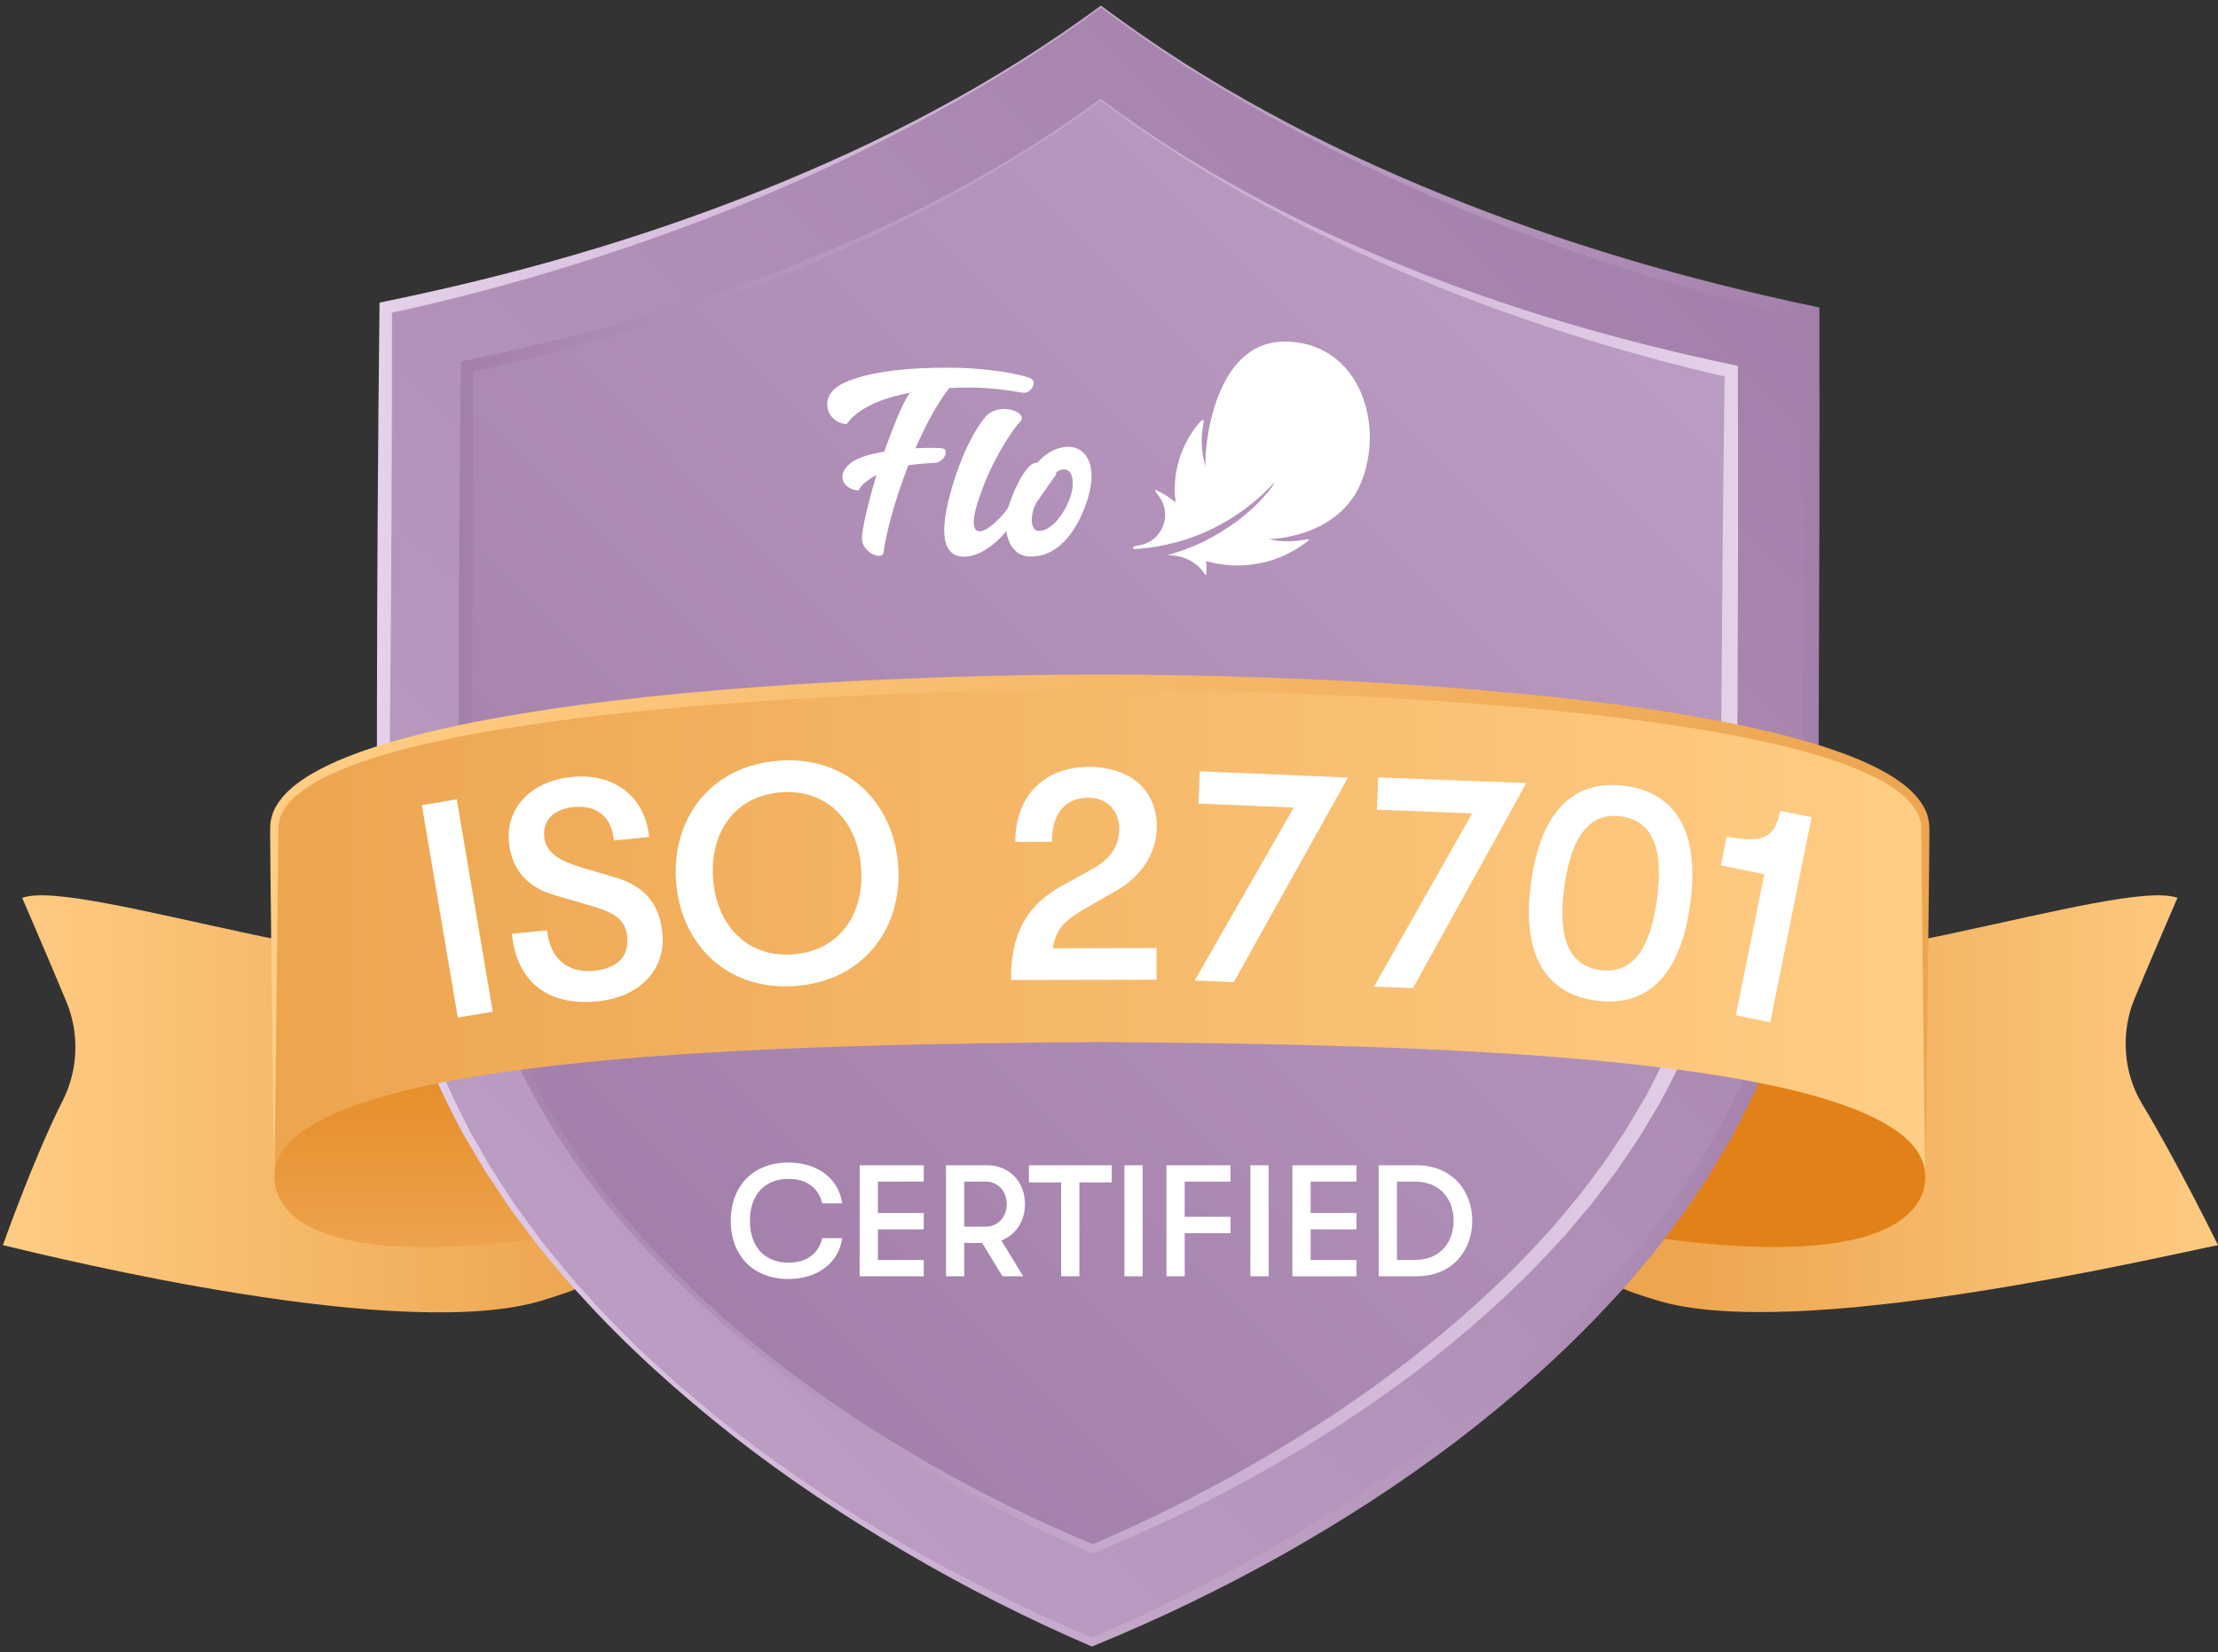
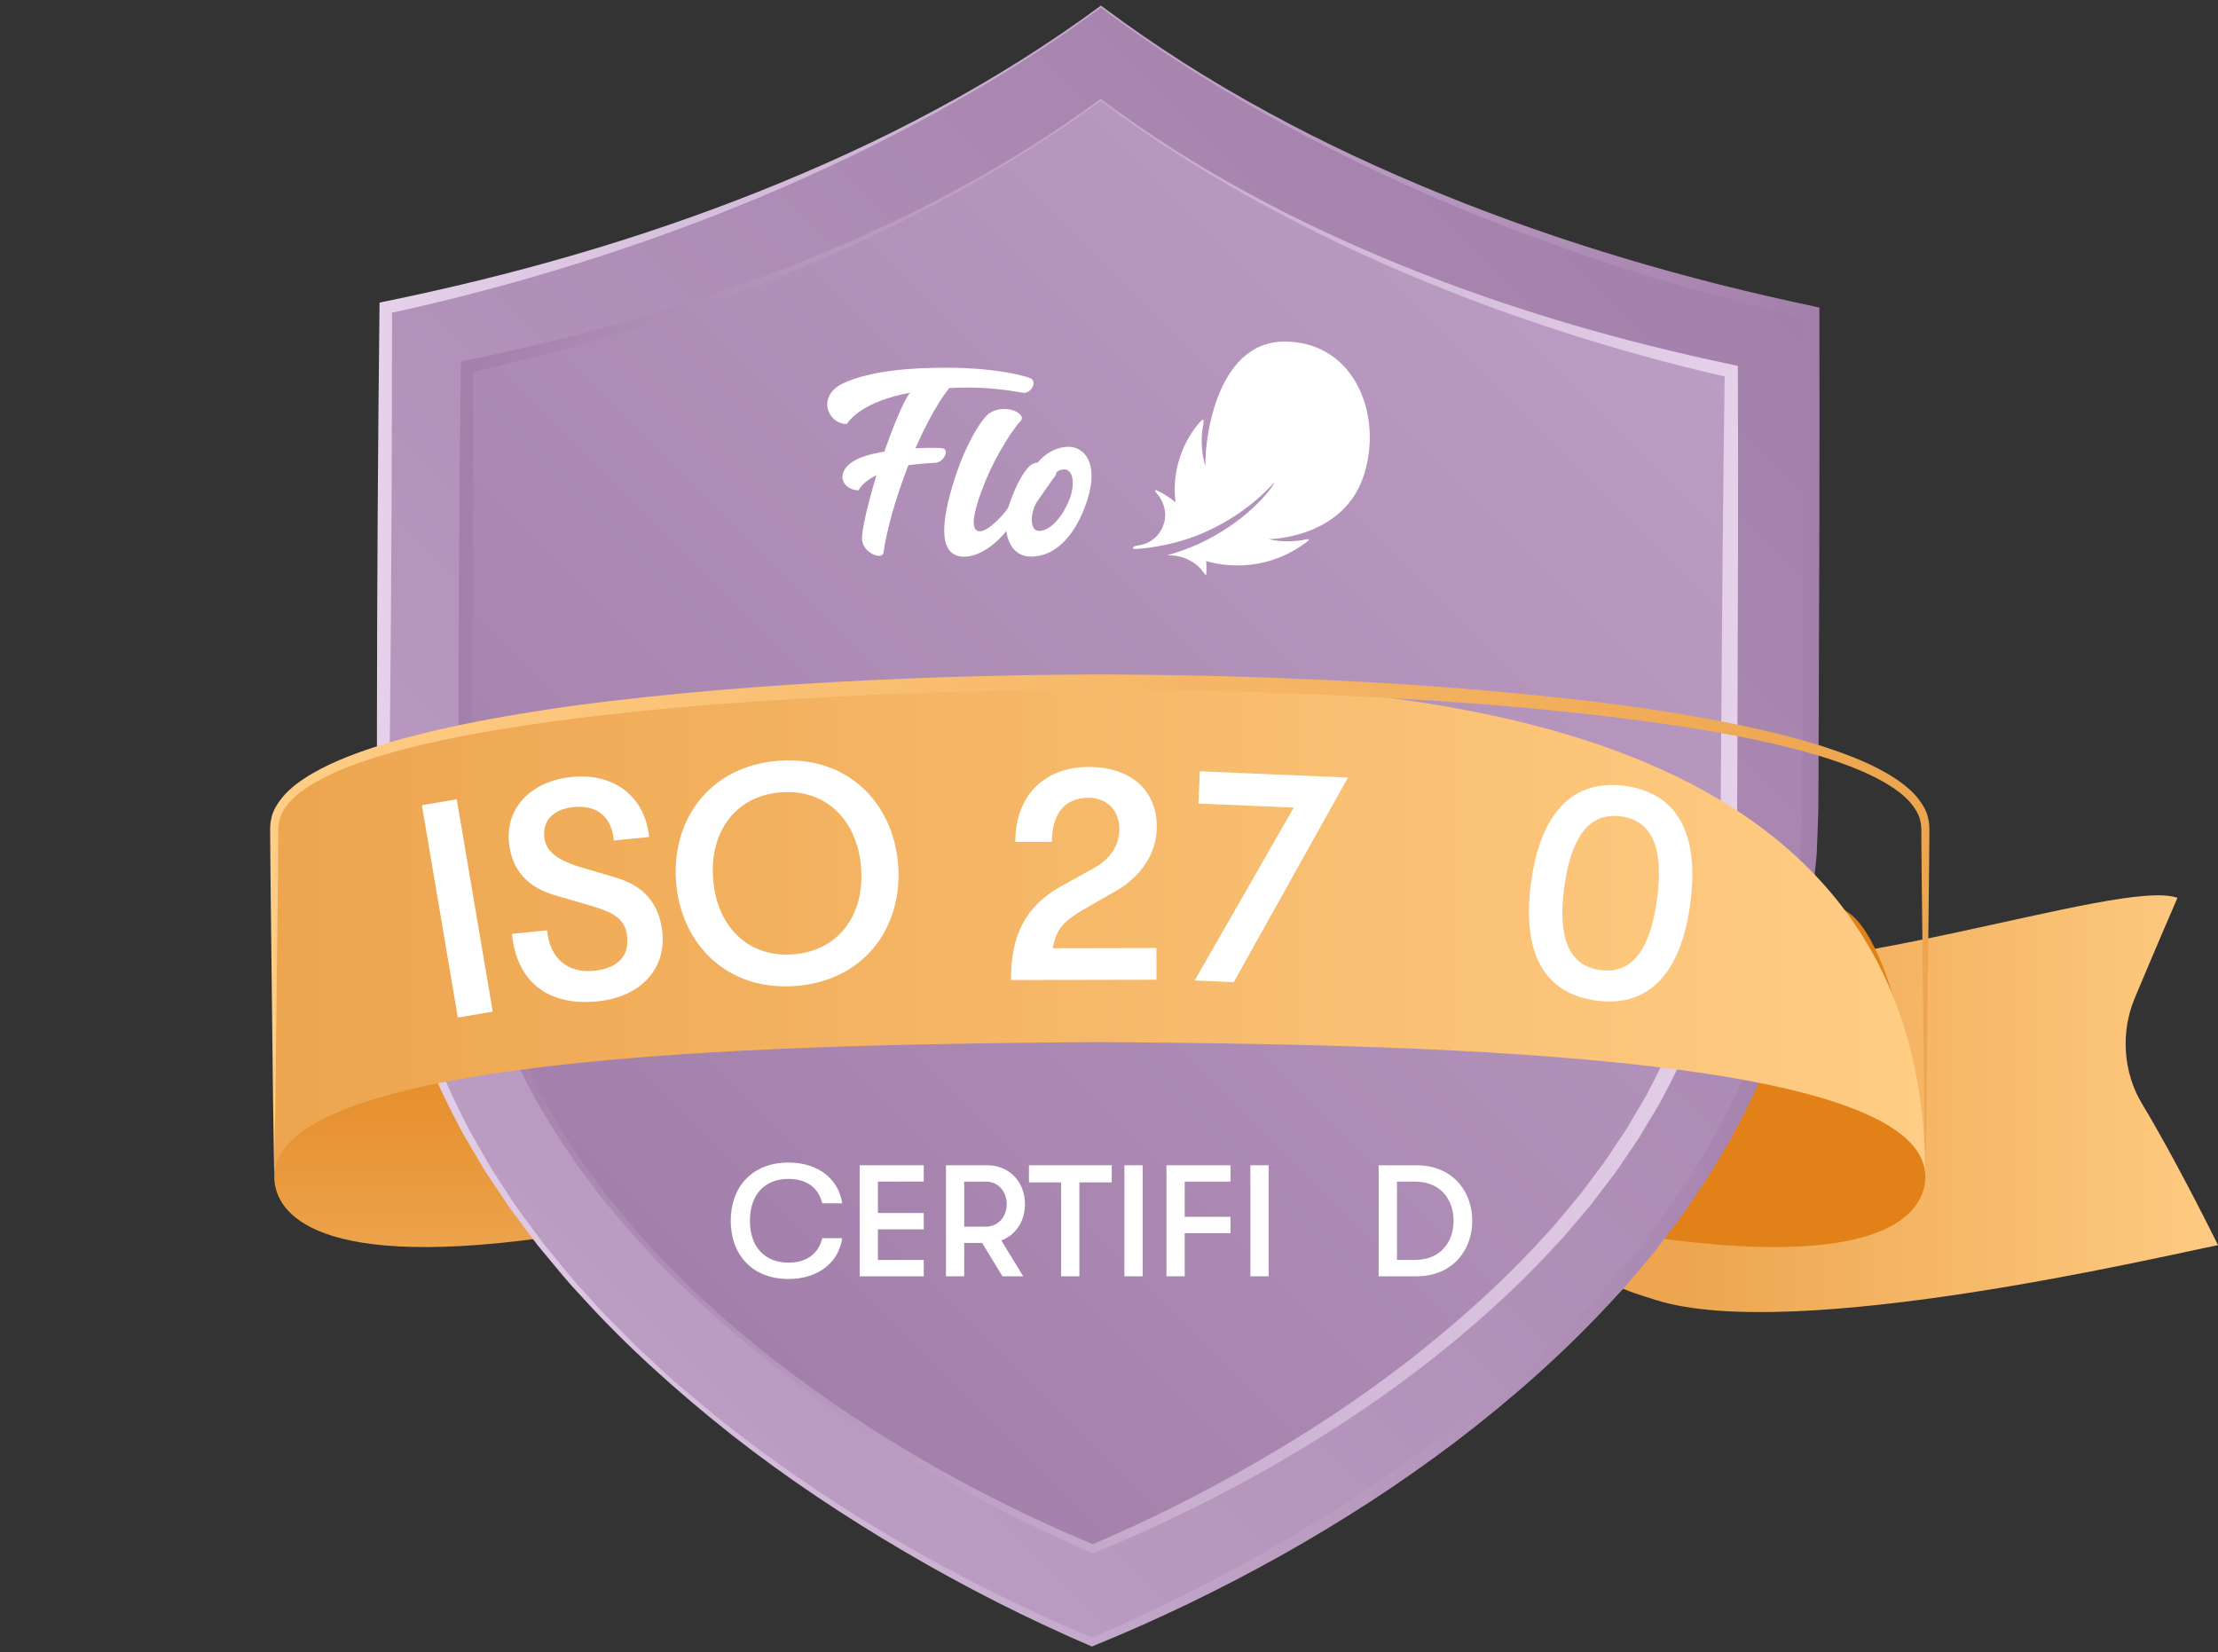
<svg xmlns="http://www.w3.org/2000/svg" width="196" height="146" viewBox="0 0 196 146" fill="none">
  <rect x="0" y="0" width="196" height="146" fill="#333333" stroke="none" />
-   <path d="M52.79 82.35C52.376 83.529 50.564 84.322 47.877 84.878C34.458 87.641 7.032 77.515 1.961 79.338C1.961 79.338 4.017 84.09 5.865 88.513C7.035 91.316 6.91 94.564 5.542 97.259C2.972 102.324 0.258 110.028 0.258 110.028C5.345 111.25 35.777 118.718 48.023 114.885C50.984 113.958 52.79 113.446 52.79 111.561V82.35Z" fill="url(#paint0_linear_1409_14142)" />
  <path d="M52.79 82.215C52.506 80.904 50.688 79.948 47.822 80.338C40.555 81.329 35.078 80.896 31.567 80.33C26.613 82.532 24.238 101.352 24.238 103.988C24.238 106.623 26.77 112.276 47.822 109.408C50.705 109.015 52.525 109.985 52.79 111.309V82.215Z" fill="url(#paint1_linear_1409_14142)" />
  <path d="M141.587 82.35C142.002 83.529 143.814 84.322 146.501 84.878C159.92 87.641 187.345 77.515 192.416 79.338C192.416 79.338 190.452 83.873 188.64 88.207C187.373 91.238 187.619 94.778 189.298 97.557C192.359 102.62 196 110.028 196 110.028C191.113 110.982 158.601 118.718 146.352 114.885C143.391 113.958 141.584 113.446 141.584 111.561V82.35H141.587Z" fill="url(#paint2_linear_1409_14142)" />
  <path d="M141.587 82.215C141.871 80.904 143.689 79.948 146.555 80.338C153.822 81.329 159.299 80.896 162.81 80.33C167.764 82.532 170.14 101.352 170.14 103.988C170.14 106.623 167.607 112.276 146.555 109.408C143.673 109.015 141.852 109.985 141.587 111.309V82.215Z" fill="url(#paint3_linear_1409_14142)" />
  <path d="M97.435 0.685C97.389 0.65 97.341 0.617 97.294 0.582C81.126 12.598 58.725 22.043 34.092 27.19L33.848 71.217C33.737 91.362 43.616 109.586 63.214 125.386C76.088 135.766 89.626 142.204 96.495 145.1C96.791 144.978 97.116 144.843 97.435 144.707C104.578 141.698 117.561 135.473 129.997 125.627C149.765 109.971 159.847 91.817 159.958 71.672L160.202 27.645C135.696 22.336 113.463 12.768 97.438 0.685H97.435Z" fill="url(#paint4_linear_1409_14142)" />
  <path d="M97.395 0.74L97.254 0.637H97.335C92.709 4.074 87.808 7.124 82.768 9.912C77.716 12.68 72.515 15.183 67.195 17.407C61.875 19.633 56.447 21.594 50.94 23.314C45.434 25.032 39.848 26.513 34.206 27.727L34.642 27.193C34.642 39.418 34.588 51.639 34.463 63.864L34.417 68.447L34.387 70.738C34.371 71.505 34.406 72.255 34.414 73.014L34.436 74.149C34.447 74.528 34.436 74.907 34.479 75.284L34.664 77.548C34.696 77.925 34.721 78.304 34.761 78.68L34.926 79.804L35.257 82.055C36.319 88.028 38.358 93.817 41.146 99.218L41.398 99.73C41.487 99.898 41.584 100.06 41.676 100.225L42.243 101.217L43.378 103.197L44.621 105.112C45.043 105.743 45.434 106.401 45.899 107.003L47.251 108.845L47.928 109.765L48.651 110.651C49.618 111.827 50.556 113.029 51.604 114.14L53.14 115.833C53.389 116.12 53.668 116.383 53.936 116.654L54.743 117.464L56.358 119.083C56.91 119.609 57.479 120.118 58.037 120.636L59.722 122.182C60.302 122.678 60.889 123.163 61.474 123.653L63.23 125.121C63.823 125.598 64.43 126.064 65.028 126.535C74.685 134 85.403 140.057 96.644 144.762H96.36C101.978 142.387 107.447 139.651 112.729 136.603C115.37 135.078 117.967 133.483 120.508 131.804C123.049 130.119 125.525 128.342 127.938 126.489C132.735 122.743 137.31 118.704 141.403 114.213L142.175 113.376C142.302 113.235 142.435 113.1 142.56 112.956L142.925 112.52L144.385 110.773L145.114 109.901C145.35 109.603 145.572 109.297 145.802 108.993L147.167 107.176C147.639 106.58 148.037 105.935 148.465 105.31L149.73 103.422C150.125 102.777 150.502 102.119 150.889 101.469L151.466 100.491L151.753 100.001L152.013 99.497C154.874 94.163 156.984 88.434 158.165 82.508L158.533 80.273L158.717 79.154C158.769 78.781 158.796 78.404 158.836 78.028L159.061 75.774C159.11 75.4 159.113 75.021 159.126 74.644L159.167 73.512C159.188 72.754 159.235 72.009 159.237 71.242L159.248 68.948L159.281 64.359L159.421 46.005C159.484 39.886 159.535 33.77 159.622 27.651L160.08 28.223C154.467 26.963 148.917 25.441 143.443 23.688C137.971 21.93 132.575 19.934 127.293 17.68C122.011 15.424 116.849 12.894 111.838 10.098C106.837 7.287 101.978 4.207 97.397 0.751L97.395 0.74ZM97.476 0.632C102.07 4.058 106.919 7.141 111.951 9.876C116.976 12.628 122.185 15.042 127.488 17.195C132.795 19.349 138.207 21.234 143.689 22.87C149.172 24.509 154.727 25.896 160.321 27.077L160.776 27.174V27.648C160.797 33.767 160.781 39.883 160.776 46.002L160.713 64.357L160.697 68.945L160.684 71.24C160.684 72.003 160.635 72.784 160.613 73.555L160.57 74.715C160.554 75.102 160.551 75.49 160.502 75.874L160.269 78.185C160.229 78.569 160.199 78.957 160.145 79.338L159.955 80.484L159.576 82.776C158.376 88.857 156.163 94.713 153.216 100.144L152.948 100.659L152.65 101.157L152.056 102.151C151.658 102.812 151.268 103.481 150.862 104.137L149.564 106.055C149.126 106.688 148.717 107.347 148.234 107.948L146.834 109.79C146.598 110.096 146.371 110.407 146.13 110.708L145.385 111.591L143.892 113.357L143.519 113.799C143.391 113.942 143.259 114.08 143.126 114.224L142.338 115.069C138.161 119.601 133.518 123.675 128.634 127.402C126.18 129.252 123.666 131.021 121.09 132.695C118.512 134.363 115.884 135.956 113.208 137.454C107.85 140.45 102.316 143.123 96.633 145.437L96.487 145.496L96.346 145.437C90.718 143.012 85.249 140.23 79.967 137.132C74.688 134.033 69.571 130.644 64.752 126.868C59.955 123.071 55.369 118.981 51.263 114.43C50.203 113.322 49.247 112.125 48.264 110.946L47.53 110.063L46.839 109.145L45.463 107.303C44.989 106.699 44.591 106.044 44.158 105.41L42.876 103.498L41.704 101.517L41.118 100.526C41.021 100.361 40.921 100.198 40.829 100.028L40.566 99.516C37.673 94.104 35.514 88.269 34.352 82.215L33.984 79.934L33.8 78.794C33.756 78.412 33.724 78.028 33.686 77.646L33.466 75.346C33.418 74.964 33.423 74.577 33.407 74.192L33.369 73.038C33.35 72.269 33.304 71.494 33.309 70.73V68.439V63.855C33.32 51.631 33.396 39.409 33.534 27.185L33.539 26.741L33.97 26.651C39.593 25.497 45.179 24.143 50.697 22.534C56.211 20.928 61.659 19.072 67 16.949C72.339 14.822 77.586 12.441 82.651 9.711C87.725 6.997 92.611 3.936 97.246 0.526L97.286 0.496L97.327 0.526L97.468 0.629L97.476 0.632Z" fill="url(#paint5_linear_1409_14142)" />
  <path d="M97.389 8.916C97.349 8.887 97.305 8.857 97.265 8.824C82.939 19.47 63.094 27.837 41.27 32.398L41.056 71.404C40.959 89.251 49.711 105.398 67.074 119.396C78.48 128.593 90.474 134.297 96.561 136.862C96.823 136.754 97.111 136.632 97.392 136.513C103.72 133.845 115.224 128.333 126.24 119.608C143.755 105.736 152.685 89.655 152.783 71.807L152.997 32.799C131.286 28.094 111.586 19.618 97.389 8.914V8.916Z" fill="url(#paint6_linear_1409_14142)" />
  <path d="M97.349 8.969L97.224 8.877H97.305C93.207 11.924 88.865 14.627 84.401 17.1C79.926 19.555 75.322 21.778 70.611 23.756C65.901 25.733 61.09 27.477 56.212 29.008C51.333 30.536 46.384 31.857 41.384 32.935L41.82 32.402C41.831 43.231 41.78 54.061 41.663 64.89L41.62 68.951L41.593 70.982C41.579 71.662 41.609 72.323 41.614 72.997L41.631 74.002C41.641 74.338 41.631 74.674 41.669 75.007L41.831 77.012C41.858 77.345 41.883 77.681 41.915 78.014L42.061 79.008L42.351 80.999C43.286 86.286 45.087 91.411 47.549 96.197L47.774 96.65C47.852 96.799 47.939 96.942 48.02 97.089L48.522 97.966L49.524 99.722L50.623 101.417C50.997 101.978 51.341 102.557 51.756 103.094L52.95 104.724L53.549 105.54L54.188 106.323C55.044 107.365 55.873 108.43 56.802 109.413L58.162 110.914C58.617 111.412 59.11 111.875 59.581 112.358L61.011 113.793C61.499 114.259 62.005 114.709 62.498 115.167L63.991 116.537C64.503 116.976 65.026 117.407 65.543 117.84L67.098 119.14C67.623 119.563 68.16 119.975 68.691 120.392C72.962 123.699 77.486 126.684 82.169 129.376C86.863 132.053 91.72 134.447 96.704 136.519H96.42C101.393 134.409 106.233 131.982 110.909 129.282C113.246 127.93 115.546 126.516 117.797 125.026C120.045 123.534 122.236 121.96 124.374 120.316C128.618 116.998 132.668 113.419 136.289 109.443L136.972 108.701C137.086 108.576 137.202 108.454 137.31 108.33L137.633 107.942L138.925 106.396L139.569 105.624C139.778 105.361 139.973 105.087 140.176 104.822L141.384 103.213C141.801 102.685 142.154 102.113 142.53 101.561L143.649 99.889C143.998 99.318 144.331 98.736 144.675 98.161L145.187 97.297L145.442 96.864L145.672 96.417C148.202 91.698 150.066 86.628 151.109 81.386L151.434 79.409L151.596 78.42C151.642 78.09 151.667 77.757 151.702 77.423L151.899 75.43C151.943 75.099 151.943 74.763 151.956 74.43L151.992 73.428C152.011 72.759 152.051 72.098 152.054 71.418L152.065 69.387L152.095 65.321L152.222 49.06C152.279 43.64 152.327 38.22 152.409 32.8L152.867 33.372C147.893 32.25 142.977 30.896 138.128 29.336C133.28 27.773 128.502 25.998 123.824 23.994C119.146 21.99 114.573 19.741 110.134 17.263C105.705 14.765 101.398 12.04 97.341 8.974L97.349 8.969ZM97.43 8.86C101.501 11.894 105.797 14.625 110.258 17.046C114.712 19.484 119.327 21.613 124.027 23.517C128.729 25.422 133.524 27.085 138.383 28.526C143.24 29.972 148.161 31.191 153.118 32.234L153.573 32.329V32.803C153.598 38.223 153.587 43.643 153.584 49.063L153.533 65.324L153.519 69.389L153.508 71.421C153.508 72.098 153.465 72.791 153.446 73.474L153.408 74.503C153.395 74.847 153.392 75.191 153.349 75.533L153.143 77.583C153.105 77.924 153.08 78.269 153.034 78.607L152.867 79.623L152.531 81.657C151.466 87.053 149.5 92.251 146.886 97.067L146.647 97.522L146.385 97.963L145.856 98.847C145.502 99.434 145.158 100.025 144.797 100.607L143.646 102.308C143.256 102.872 142.893 103.454 142.465 103.988L141.224 105.621C141.016 105.892 140.813 106.168 140.601 106.436L139.941 107.219L138.616 108.785L138.286 109.178C138.172 109.305 138.053 109.43 137.939 109.554L137.24 110.304C133.534 114.321 129.417 117.932 125.086 121.234C122.908 122.873 120.679 124.438 118.395 125.923C116.109 127.399 113.78 128.81 111.404 130.138C106.653 132.787 101.748 135.154 96.707 137.199L96.561 137.259L96.42 137.199C91.433 135.046 86.587 132.578 81.909 129.829C77.234 127.079 72.7 124.078 68.428 120.73C64.178 117.363 60.112 113.742 56.474 109.706C55.534 108.723 54.687 107.663 53.814 106.621L53.162 105.838L52.549 105.022L51.328 103.389C50.908 102.855 50.553 102.273 50.171 101.712L49.036 100.019L47.993 98.264L47.473 97.387C47.387 97.24 47.297 97.094 47.216 96.945L46.983 96.49C44.412 91.693 42.495 86.522 41.46 81.156L41.132 79.133L40.97 78.12C40.929 77.781 40.902 77.44 40.867 77.101L40.669 75.061C40.626 74.723 40.631 74.379 40.615 74.037L40.58 73.014C40.563 72.334 40.52 71.643 40.525 70.969L40.52 68.937V64.877C40.523 54.047 40.593 43.218 40.723 32.388L40.729 31.941L41.159 31.852C46.141 30.831 51.089 29.639 55.976 28.22C60.862 26.803 65.689 25.164 70.424 23.29C75.156 21.413 79.807 19.308 84.293 16.892C88.789 14.492 93.118 11.78 97.224 8.76L97.265 8.73L97.305 8.76L97.43 8.85V8.86Z" fill="url(#paint7_linear_1409_14142)" />
-   <path d="M97.246 60.273C97.227 60.273 97.205 60.273 97.183 60.273H97.132C69.365 60.309 24.235 63.18 24.235 73.18V103.989C24.235 92.819 71.722 92.29 97.186 92.082C122.648 92.293 170.14 92.819 170.14 103.989V73.18C170.14 63.18 125.007 60.309 97.243 60.273H97.246Z" fill="url(#paint8_linear_1409_14142)" />
+   <path d="M97.246 60.273C97.227 60.273 97.205 60.273 97.183 60.273H97.132C69.365 60.309 24.235 63.18 24.235 73.18V103.989C24.235 92.819 71.722 92.29 97.186 92.082C122.648 92.293 170.14 92.819 170.14 103.989C170.14 63.18 125.007 60.309 97.243 60.273H97.246Z" fill="url(#paint8_linear_1409_14142)" />
  <path d="M170.142 103.991L170.039 97.297L169.964 90.604L169.812 77.221L169.785 73.875V73.458C169.779 73.32 169.785 73.174 169.769 73.057C169.76 72.808 169.706 72.567 169.641 72.326C169.5 71.847 169.216 71.41 168.888 71.012C168.731 70.806 168.531 70.63 168.349 70.441C168.143 70.273 167.954 70.086 167.732 69.934L167.409 69.696L167.071 69.474C166.849 69.322 166.608 69.192 166.375 69.054C165.427 68.52 164.419 68.076 163.392 67.683C161.331 66.906 159.196 66.304 157.038 65.798C154.882 65.286 152.698 64.871 150.507 64.498C141.731 63.065 132.846 62.279 123.956 61.751C115.063 61.226 106.152 60.96 97.243 60.955H96.566V60.278L97.248 60.955H97.132L97.809 60.278V60.955H97.132C88.223 60.963 79.311 61.226 70.418 61.754C61.529 62.279 52.644 63.068 43.868 64.5C41.676 64.871 39.493 65.286 37.337 65.798C35.181 66.307 33.044 66.906 30.982 67.683C29.956 68.076 28.948 68.517 28 69.054C27.767 69.192 27.526 69.322 27.304 69.474L26.965 69.696L26.643 69.934C26.421 70.088 26.231 70.273 26.025 70.441C25.841 70.627 25.643 70.806 25.486 71.01C25.156 71.408 24.874 71.844 24.733 72.323C24.668 72.561 24.614 72.805 24.606 73.055C24.593 73.171 24.595 73.32 24.593 73.455V73.873L24.563 77.218L24.411 90.602L24.335 97.295L24.232 103.988L24.129 97.295L24.053 90.602L23.902 77.218L23.875 73.873V73.455C23.872 73.315 23.867 73.182 23.88 73.022C23.886 72.71 23.948 72.407 24.026 72.109C24.197 71.511 24.527 70.988 24.899 70.525C25.08 70.286 25.294 70.086 25.5 69.872C25.722 69.682 25.933 69.476 26.166 69.308L26.513 69.046L26.871 68.805C27.106 68.637 27.355 68.501 27.602 68.35C28.591 67.773 29.625 67.301 30.674 66.884C32.776 66.055 34.937 65.419 37.115 64.874C39.293 64.324 41.487 63.875 43.692 63.471C45.894 63.073 48.107 62.724 50.323 62.412C52.538 62.106 54.759 61.843 56.983 61.605C61.428 61.128 65.884 60.765 70.343 60.47C79.262 59.901 88.196 59.627 97.132 59.598L96.455 60.275V59.598H97.92V60.275L97.243 59.598C101.712 59.611 106.179 59.69 110.643 59.833C115.107 59.98 119.573 60.177 124.032 60.47C128.491 60.762 132.946 61.128 137.391 61.605C141.836 62.076 146.273 62.672 150.68 63.474C152.882 63.877 155.079 64.327 157.254 64.877C159.432 65.421 161.591 66.061 163.696 66.887C164.744 67.304 165.779 67.775 166.767 68.352C167.011 68.501 167.26 68.639 167.496 68.807L167.854 69.048L168.2 69.311C168.436 69.479 168.647 69.685 168.867 69.874C169.072 70.086 169.286 70.286 169.468 70.525C169.839 70.985 170.169 71.511 170.34 72.106C170.419 72.404 170.481 72.71 170.486 73.019C170.5 73.179 170.495 73.312 170.495 73.453V73.87L170.465 77.215L170.313 90.599L170.237 97.292L170.134 103.985L170.142 103.991Z" fill="url(#paint9_linear_1409_14142)" />
  <path d="M64.573 107.874C64.573 104.876 66.48 102.73 69.673 102.73C72.379 102.73 74.129 104.258 74.424 106.333H72.658C72.35 105 71.312 104.174 69.687 104.174C67.514 104.174 66.268 105.631 66.268 107.874C66.268 110.117 67.514 111.574 69.687 111.574C71.312 111.574 72.35 110.748 72.658 109.416H74.424C74.129 111.49 72.379 113.018 69.673 113.018C66.477 113.018 64.573 110.873 64.573 107.874Z" fill="white" />
  <path d="M75.968 102.969H81.63V104.412H77.58V107.189H81.63V108.633H77.58V111.339H81.63V112.782H75.968V102.971V102.969Z" fill="white" />
  <path d="M88.485 109.613L90.419 112.78H88.583L86.79 109.835H85.205V112.78H83.594V102.969H87.21C89.171 102.969 90.574 104.399 90.574 106.403C90.574 107.931 89.748 109.136 88.485 109.613ZM85.205 108.394H87.112C88.177 108.394 88.962 107.555 88.962 106.403C88.962 105.252 88.177 104.412 87.112 104.412H85.205V108.394Z" fill="white" />
  <path d="M93.77 104.483H90.926V102.969H98.242V104.483H95.382V112.78H93.77V104.483Z" fill="white" />
  <path d="M99.363 102.969H100.975V112.78H99.363V102.969Z" fill="white" />
  <path d="M103.077 102.969H108.738V104.412H104.689V107.525H108.738V108.969H104.689V112.78H103.077V102.969Z" fill="white" />
  <path d="M110.493 102.969H112.105V112.78H110.493V102.969Z" fill="white" />
-   <path d="M114.207 102.969H119.868V104.412H115.819V107.189H119.868V108.633H115.819V111.339H119.868V112.782H114.207V102.971V102.969Z" fill="white" />
  <path d="M121.832 102.969H125.153C128.404 102.969 130.102 105.323 130.102 107.874C130.102 110.426 128.406 112.78 125.153 112.78H121.832V102.969ZM125.015 111.336C127.412 111.336 128.45 109.627 128.45 107.874C128.45 106.122 127.412 104.412 125.015 104.412H123.447V111.336H125.015Z" fill="white" />
  <path d="M83.791 34.426C82.889 35.512 81.277 38.321 79.904 42.081C78.593 45.667 78.173 48.073 78.078 48.818C77.986 49.562 76.139 48.847 76.171 47.544C76.201 46.242 77.231 42.547 77.883 40.654C78.904 37.706 79.788 35.564 80.348 34.786C80.906 34.009 84.287 33.681 83.788 34.429" fill="white" />
  <path d="M74.828 37.472C75.657 36.256 77.9 34.769 83.146 34.344C87.35 34.002 89.915 34.674 90.457 34.706C91.161 34.75 91.7 33.672 91.026 33.412C90.137 33.068 87.507 32.521 83.991 32.493C80.484 32.469 76.876 32.773 74.535 33.859C72.141 34.969 73.102 37.445 74.828 37.472Z" fill="white" />
  <path d="M75.884 43.329C76.258 42.516 77.574 41.82 78.872 41.406C80.169 40.991 82.504 40.913 82.678 40.896C83.406 40.837 83.937 39.726 83.276 39.615C82.883 39.55 80.96 39.539 79.2 39.761C77.439 39.983 75.207 40.344 74.579 41.606C74.067 42.635 75.091 43.358 75.884 43.326" fill="white" />
  <path d="M90.143 37.26C89.745 37.634 88.1 39.95 86.995 42.721C85.89 45.492 85.749 46.949 86.589 46.949C87.429 46.949 89 45.137 89.176 44.706C89.292 45.121 89.159 46.264 89.173 46.605C88.547 47.51 86.895 49.195 85.189 49.192C83.038 49.187 82.995 46.527 84.373 42.269C85.478 38.858 86.882 36.895 87.412 36.529C88.764 35.594 90.896 36.551 90.14 37.26" fill="white" />
  <path d="M93.215 42.095C92.928 42.458 91.771 44.156 91.576 44.43C90.993 45.508 91.026 46.922 91.812 46.916C92.846 46.908 93.892 45.649 94.496 44.162C94.978 42.97 94.937 41.469 94 41.475C93.085 41.518 92.654 42.748 92.686 42.574C92.703 42.482 91.435 41.293 91.478 41.188C91.549 41.025 92.613 39.522 94.39 39.481C95.834 39.446 97.297 41.014 95.88 44.774C94.965 47.204 93.358 49.2 91.078 49.184C89.079 49.167 88.453 46.751 89.179 44.59C89.791 42.767 90.603 41.393 91.183 41.033C92.026 40.508 93.827 41.331 93.217 42.098" fill="white" />
  <path d="M100.319 48.516C101.685 48.438 104.09 48.099 106.579 46.98C110.518 45.212 112.552 42.636 112.584 42.66C112.682 42.736 111.273 44.759 108.627 46.539C106.734 47.812 105.127 48.473 103.505 48.96C102.484 49.267 104.055 48.719 105.517 49.749C106.522 50.453 106.563 51.222 106.606 50.594C106.625 50.304 106.614 49.889 106.587 49.581C107.511 49.843 108.833 50.087 110.488 49.903C112.292 49.703 113.952 49.033 115.429 47.923C115.946 47.533 115.491 47.649 115.225 47.701C114.581 47.825 113.397 47.953 112.086 47.639C112.975 47.639 118.706 47.224 120.451 42.194C122.309 36.839 119.768 30.184 113.516 30.184C107.265 30.184 106.417 39.474 106.528 41.194C106.211 40.265 106.081 38.898 106.298 37.711C106.379 37.261 106.487 36.749 105.935 37.408C104.87 38.673 103.478 41.111 103.881 44.394C103.388 43.984 102.944 43.703 102.53 43.489C102.064 43.25 101.863 43.156 102.383 43.806C102.795 44.32 103.294 45.496 102.668 46.72C102.188 47.66 101.357 48.121 100.474 48.218C100.051 48.264 100.016 48.532 100.317 48.513" fill="white" />
  <path d="M37.281 71.152L40.363 70.629L43.541 89.395L40.458 89.918L37.281 71.152Z" fill="white" />
  <path d="M45.23 82.52L48.341 82.209C48.587 84.67 50.141 86.018 52.496 85.785C54.551 85.58 55.595 84.52 55.425 82.815C55.283 81.382 54.533 80.717 52.31 80.066L49.103 79.129C46.63 78.447 45.217 76.866 44.977 74.457C44.669 71.373 46.949 69.013 50.522 68.658C54.282 68.285 57.006 70.39 57.361 73.961L54.25 74.271C54.043 72.188 52.787 71.111 50.676 71.319C48.89 71.498 47.953 72.518 48.097 73.954C48.227 75.251 49.234 76.028 51.54 76.698L54.441 77.557C56.918 78.293 58.275 79.853 58.533 82.423C58.855 85.67 56.559 88.111 52.798 88.487C48.415 88.922 45.66 86.765 45.236 82.517L45.23 82.52Z" fill="white" />
  <path d="M59.743 77.936C59.324 72.515 62.631 67.705 68.785 67.228C74.939 66.751 78.948 70.996 79.368 76.416C79.788 81.836 76.481 86.647 70.326 87.124C64.172 87.6 60.163 83.356 59.743 77.936ZM76.088 76.668C75.809 72.735 73.203 69.693 68.999 70.018C64.798 70.343 62.691 73.753 63.021 77.681C63.297 81.614 65.906 84.656 70.107 84.331C74.308 84.006 76.416 80.598 76.085 76.668H76.088Z" fill="white" />
  <path d="M93.89 78.245L96.607 76.745C98.129 75.9 98.915 74.729 98.912 73.234C98.909 71.604 97.793 70.49 96.187 70.493C94.12 70.496 92.953 71.885 92.958 74.388L89.722 74.394C89.713 70.368 92.238 67.782 96.179 67.773C99.903 67.765 102.219 69.802 102.225 73.064C102.23 75.32 100.9 77.416 98.62 78.725L95.957 80.252C93.92 81.425 93.351 82.105 93.029 83.793L102.192 83.774L102.198 86.575L89.337 86.599C89.329 82.52 90.683 80.017 93.888 78.243L93.89 78.245Z" fill="white" />
  <path d="M114.326 71.363L105.905 71.008L106.024 68.156L119.118 68.709L109.023 86.79L105.572 86.643L114.323 71.366L114.326 71.363Z" fill="white" />
-   <path d="M130.101 71.869L121.678 71.55L121.785 68.697L134.881 69.194L124.863 87.318L121.411 87.186L130.098 71.872L130.101 71.869Z" fill="white" />
  <path d="M135.297 77.974C136.142 71.777 139.014 68.822 143.621 69.45C148.229 70.079 150.203 73.695 149.361 79.892C148.516 86.09 145.645 89.045 141.037 88.416C136.43 87.788 134.455 84.172 135.297 77.974ZM146.425 79.491C147.045 74.938 146.002 72.519 143.256 72.142C140.509 71.769 138.857 73.822 138.236 78.373C137.616 82.926 138.659 85.345 141.405 85.719C144.152 86.092 145.804 84.039 146.425 79.489V79.491Z" fill="white" />
-   <path d="M155.907 77.245L152.07 76.472L152.587 73.914C155.973 74.597 156.862 73.889 157.316 71.65L160.086 72.209L156.433 90.331L153.395 89.718L155.909 77.245L155.907 77.245Z" fill="white" />
  <defs>
    <linearGradient id="paint0_linear_1409_14142" x1="-1.086" y1="97.541" x2="52.395" y2="97.541" gradientUnits="userSpaceOnUse">
      <stop stop-color="#FFCD85" />
      <stop offset="1" stop-color="#EDA54F" />
    </linearGradient>
    <linearGradient id="paint1_linear_1409_14142" x1="38.513" y1="111.309" x2="38.513" y2="80.251" gradientUnits="userSpaceOnUse">
      <stop stop-color="#EDA54F" />
      <stop offset="0.34" stop-color="#E89536" />
      <stop offset="0.75" stop-color="#E3861F" />
      <stop offset="1" stop-color="#E28117" />
    </linearGradient>
    <linearGradient id="paint2_linear_1409_14142" x1="198.947" y1="97.53" x2="148.41" y2="97.53" gradientUnits="userSpaceOnUse">
      <stop stop-color="#FFCD85" />
      <stop offset="1" stop-color="#EDA54F" />
    </linearGradient>
    <linearGradient id="paint3_linear_1409_14142" x1="155.865" y1="-19.865" x2="155.865" y2="80.251" gradientUnits="userSpaceOnUse">
      <stop stop-color="#EDA54F" />
      <stop offset="0.34" stop-color="#E89536" />
      <stop offset="0.75" stop-color="#E3861F" />
      <stop offset="1" stop-color="#E28117" />
    </linearGradient>
    <linearGradient id="paint4_linear_1409_14142" x1="47.955" y1="111.019" x2="145.764" y2="13.21" gradientUnits="userSpaceOnUse">
      <stop stop-color="#BB9CC2" />
      <stop offset="1" stop-color="#A380AB" />
    </linearGradient>
    <linearGradient id="paint5_linear_1409_14142" x1="33.171" y1="73" x2="160.879" y2="73" gradientUnits="userSpaceOnUse">
      <stop stop-color="#E5D1EA" />
      <stop offset="1" stop-color="#A380AB" />
    </linearGradient>
    <linearGradient id="paint6_linear_1409_14142" x1="53.552" y1="106.668" x2="140.206" y2="20.014" gradientUnits="userSpaceOnUse">
      <stop stop-color="#A380AB" />
      <stop offset="1" stop-color="#BB9CC2" />
    </linearGradient>
    <linearGradient id="paint7_linear_1409_14142" x1="40.377" y1="73" x2="153.674" y2="73" gradientUnits="userSpaceOnUse">
      <stop stop-color="#A380AB" />
      <stop offset="1" stop-color="#E5D1EA" />
    </linearGradient>
    <linearGradient id="paint8_linear_1409_14142" x1="24.235" y1="82.13" x2="170.142" y2="82.13" gradientUnits="userSpaceOnUse">
      <stop stop-color="#EDA54F" />
      <stop offset="1" stop-color="#FFCD85" />
    </linearGradient>
    <linearGradient id="paint9_linear_1409_14142" x1="23.558" y1="81.796" x2="170.82" y2="81.796" gradientUnits="userSpaceOnUse">
      <stop stop-color="#FFCD85" />
      <stop offset="1" stop-color="#EDA54F" />
    </linearGradient>
  </defs>
</svg>